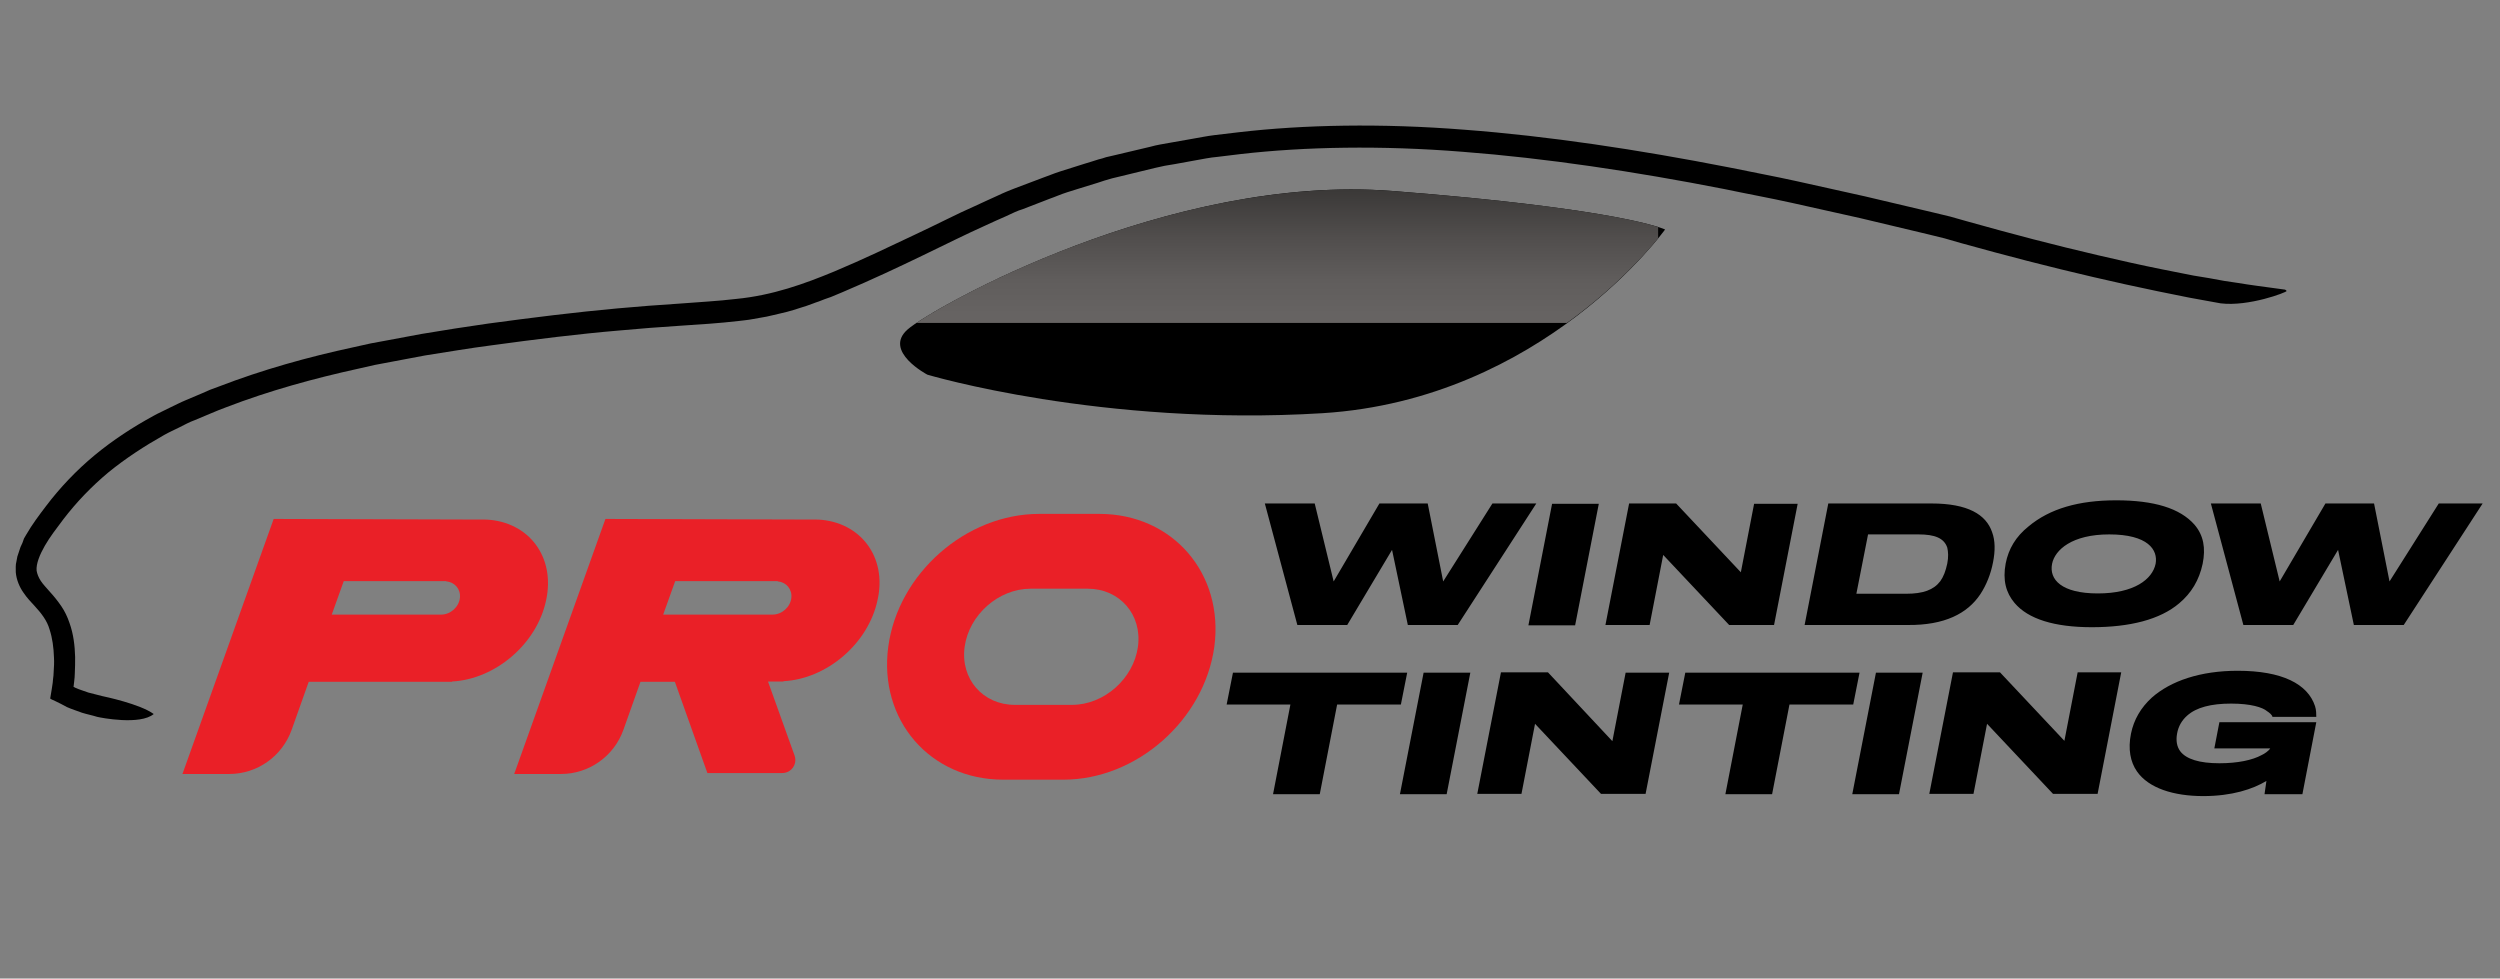
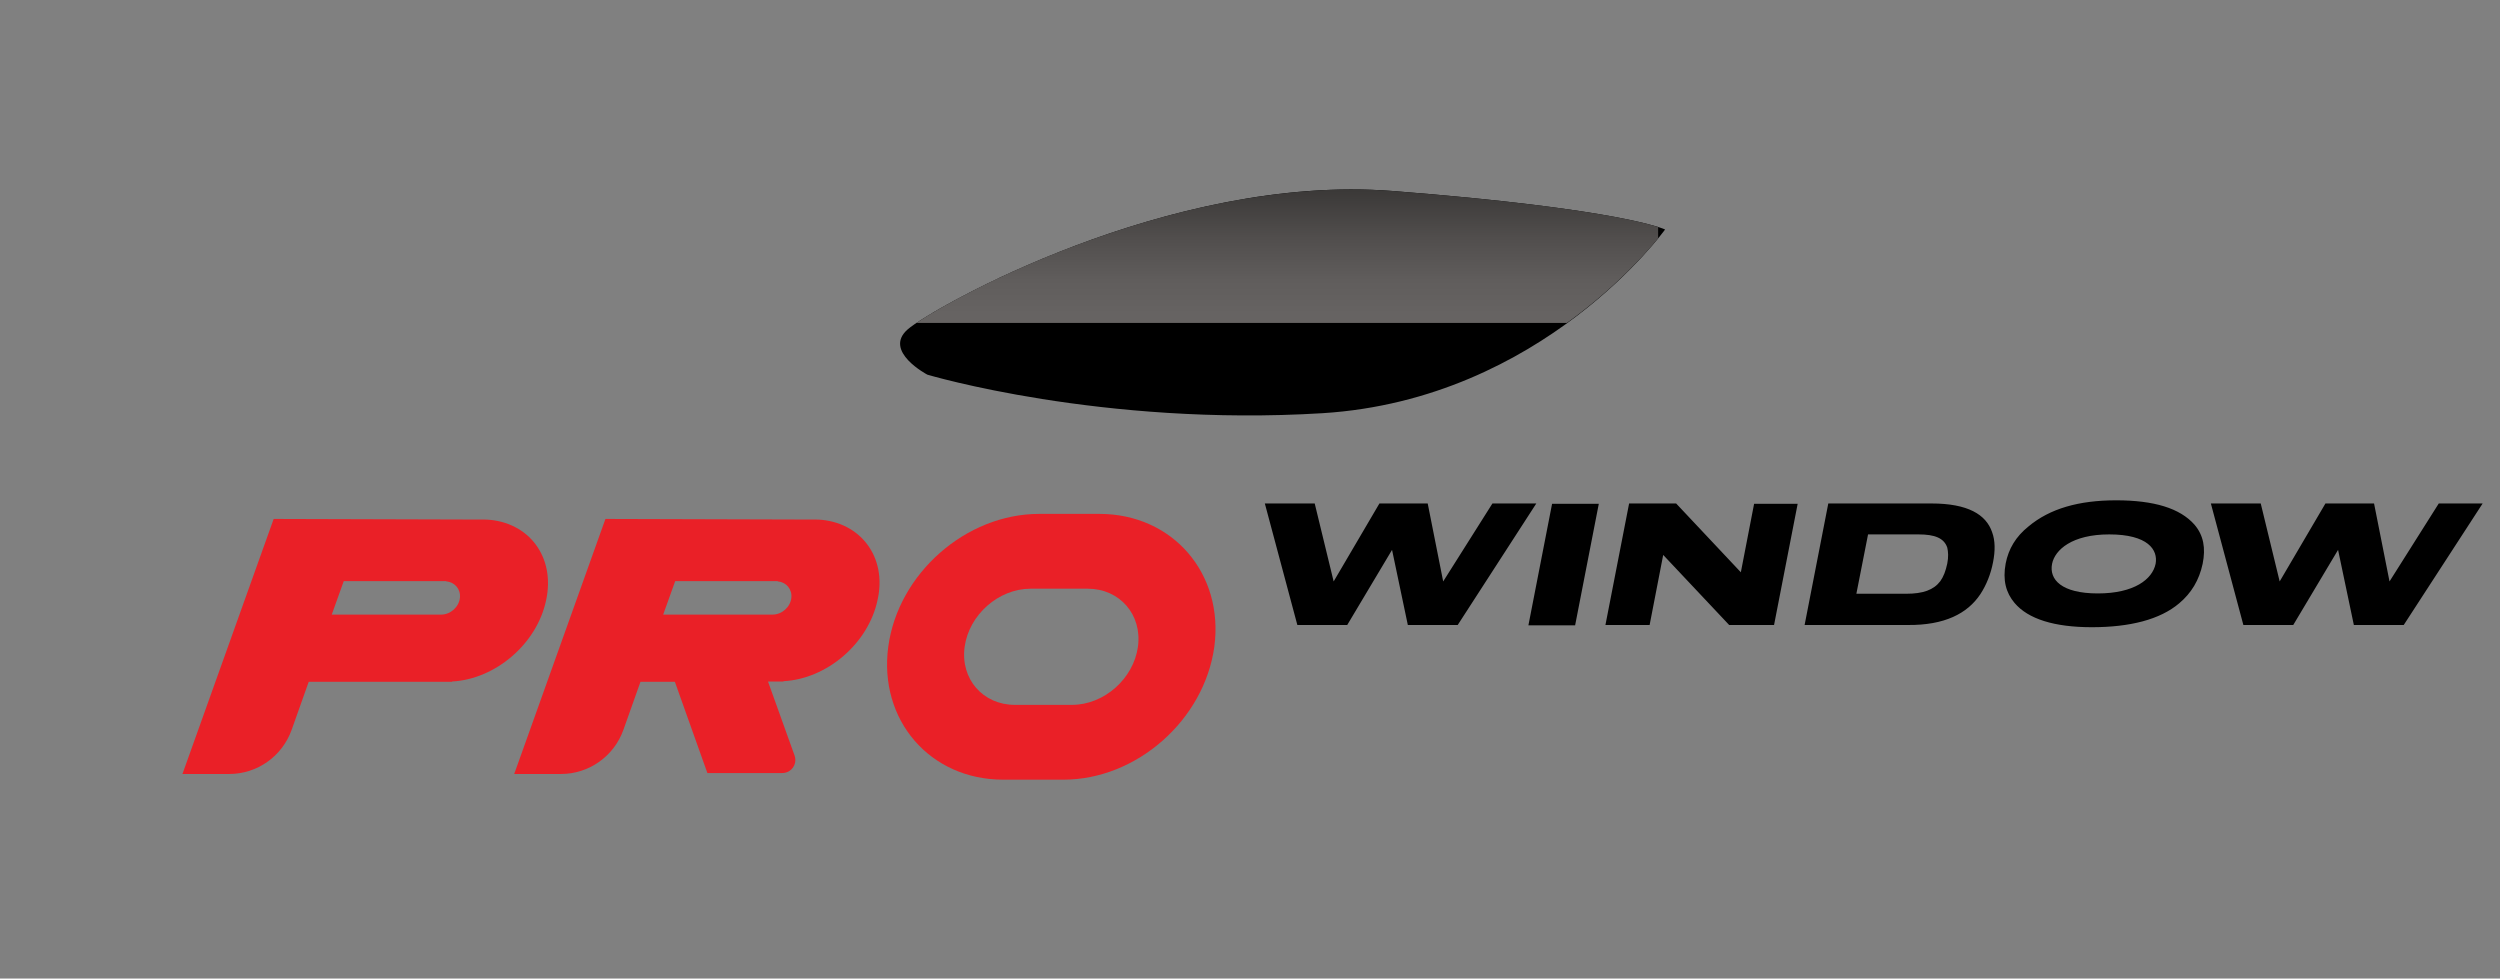
<svg xmlns="http://www.w3.org/2000/svg" xmlns:xlink="http://www.w3.org/1999/xlink" version="1.1" id="Layer_1" x="0px" y="0px" viewBox="0 0 792 310" style="enable-background:new 0 0 792 310;" xml:space="preserve">
  <rect x="0" y="0" width="792" height="310" fill="#808080" stroke="none" />
  <style type="text/css">
	.st0{fill:#EA2027;}
	.st1{clip-path:url(#SVGID_2_);}
	.st2{clip-path:url(#SVGID_4_);fill:url(#SVGID_5_);}
	.st3{clip-path:url(#SVGID_4_);fill:url(#SVGID_6_);}
</style>
  <g>
    <g>
      <g>
        <g>
          <path class="st0" d="M259.2,164.6l-67.4-0.2l-28.9,80.8h14.8c8.9,0,16.8-5.6,19.8-14l5.4-15.2h10.9l10.3,28.9h23.7      c2.9,0,4.9-2.8,3.9-5.6l-8.4-23.4h4.9l0-0.1c13.7-0.7,26.9-11.9,29.8-25.7C281.1,176.5,272.6,165.3,259.2,164.6 M250.7,189.4      c-0.3,2.9-3,5.3-5.9,5.3c-0.1,0-0.2,0-0.3,0l0,0h-34.4l3.8-10.6h32.5l0,0.1C249.1,184.4,251,186.7,250.7,189.4" />
          <path class="st0" d="M154.1,164.6l-67.4-0.2l-28.9,80.8h14.8c8.9,0,16.8-5.6,19.8-14l5.4-15.2h45.4l0-0.1      c13.7-0.7,26.9-11.9,29.8-25.7C176,176.5,167.6,165.3,154.1,164.6 M145.7,189.4c-0.3,2.9-3,5.3-5.9,5.3c-0.1,0-0.2,0-0.3,0l0,0      h-34.4l3.8-10.6h32.5l0,0.1C144.1,184.4,146,186.7,145.7,189.4" />
          <path class="st0" d="M336.9,247h-19.1c-23.2,0-39.5-18.9-36.4-42.1c3.1-23.2,24.6-42.1,47.8-42.1h19.1      c23.2,0,39.5,18.9,36.4,42.1C381.5,228.1,360.1,247,336.9,247 M326.5,186.5c-10.2,0-19.5,8.3-20.9,18.4      c-1.4,10.2,5.8,18.4,15.9,18.4h18.1c10.2,0,19.5-8.3,20.9-18.4c1.4-10.2-5.8-18.4-15.9-18.4H326.5z" />
          <path d="M293.8,118.7c0,0-14.1-7.4-6.3-14.3c7.8-6.9,83-49.4,153.6-43.9c72.9,5.7,86.4,12.2,86.4,12.2s-38.6,53.8-108.5,58.2      C349.1,135.2,293.8,118.7,293.8,118.7" />
          <g>
            <defs>
              <polyline id="SVGID_1_" points="290.3,102.3 525.3,102.3 525.3,60 290.3,60 290.3,102.3       " />
            </defs>
            <clipPath id="SVGID_2_">
              <use xlink:href="#SVGID_1_" style="overflow:visible;" />
            </clipPath>
            <g class="st1">
              <defs>
                <path id="SVGID_3_" d="M525.3,75.5v-3.6c-6-1.9-26.5-6.9-84.2-11.4c-65.5-5.1-134.8,31-150.9,41.8h206.2         C511.5,91.4,521.3,80.4,525.3,75.5" />
              </defs>
              <clipPath id="SVGID_4_">
                <use xlink:href="#SVGID_3_" style="overflow:visible;" />
              </clipPath>
              <linearGradient id="SVGID_5_" gradientUnits="userSpaceOnUse" x1="7.497" y1="-149.276" x2="8.202" y2="-149.276" gradientTransform="matrix(0 -85.294 -85.294 0 -12373.85 738.872)">
                <stop offset="0" style="stop-color:#FFFFFF" />
                <stop offset="0.174" style="stop-color:#EEECEC" />
                <stop offset="0.42" style="stop-color:#D0CDCD" />
                <stop offset="0.708" style="stop-color:#A6A1A1" />
                <stop offset="1" style="stop-color:#787272" />
              </linearGradient>
              <path class="st2" d="M426.7,60c-60.9,0.5-121.6,32.3-136.5,42.3h0C305.2,92.3,365.8,60.5,426.7,60" />
              <linearGradient id="SVGID_6_" gradientUnits="userSpaceOnUse" x1="7.497" y1="-149.855" x2="8.202" y2="-149.855" gradientTransform="matrix(0 -85.294 -85.294 0 -12373.85 738.872)">
                <stop offset="0" style="stop-color:#666362" />
                <stop offset="0.177" style="stop-color:#605D5C" />
                <stop offset="0.412" style="stop-color:#504D4C" />
                <stop offset="0.681" style="stop-color:#383635" />
                <stop offset="0.973" style="stop-color:#171616" />
                <stop offset="1" style="stop-color:#141212" />
              </linearGradient>
              <path class="st3" d="M428.4,60H428c-0.4,0-0.9,0-1.3,0c-60.9,0.5-121.6,32.3-136.4,42.3h206.2c15-10.9,24.8-21.9,28.8-26.8        v-3.6c-6-1.9-26.5-6.9-84.2-11.4C436.9,60.2,432.7,60,428.4,60" />
            </g>
          </g>
          <path d="M786.5,159.5h-13.9L757,184.2l-4.9-24.7h-15.4l-14.5,24.7l-6-24.7h-15.8l10.3,38.5h15.8l14.2-23.8l5,23.8h15.8      L786.5,159.5z M664.6,188c-11.5,0-15.5-4.4-14.5-9.4c0.9-4.4,6.3-9.3,18.1-9.3c12.3,0,15.5,4.9,14.7,9.3      C681.9,183.5,676.1,188,664.6,188z M670.4,158.5c-11.8,0-21,2.6-27.8,8.3c-4,3.2-6.3,7.1-7.2,11.7c-1,5.3,0.1,9.3,2.8,12.5      c4.3,5.1,12.6,7.7,24.5,7.7c12,0,21.6-2.4,27.7-7.6c3.8-3.2,6.3-7.3,7.4-12.5c1-5,0.3-9-2.6-12.4      C690.6,161,682.4,158.5,670.4,158.5z M614.7,184.1c-2.1,2.8-5.5,4-10.8,4h-15.8l3.7-18.8h16c5.2,0,8.1,1.2,9.1,4.2      c0.3,1.3,0.4,3,0,5C616.4,180.9,615.7,182.7,614.7,184.1z M627.4,188.2c1.9-2.9,3.3-6.4,4-10.1c0.7-3.6,0.7-6.8-0.3-9.5      c-1.9-5.6-7.7-9.1-19.2-9.1h-32.7l-7.5,38.5h32.7C616,198.1,623.3,194.4,627.4,188.2z M562,198.1l7.5-38.5h-13.8l-4.2,21.7      L531,159.5h-14.9l-7.5,38.5h14l4.3-22.2l20.9,22.2H562z M499,198.1l7.5-38.5h-14.8l-7.5,38.5H499z M486.7,159.5h-13.9      l-15.6,24.7l-4.9-24.7H437l-14.5,24.7l-6-24.7h-15.8l10.3,38.5h15.8l14.2-23.8l5,23.8h15.8L486.7,159.5z" />
-           <path d="M729.4,251.6l4.4-22.8h-30.7l-1.6,8.3h17.7c-0.5,0.8-1.8,1.7-2.7,2.1c-2.9,1.6-7.6,2.6-13.4,2.6      c-6.3,0-10.5-1.3-12.4-3.8c-1.1-1.5-1.4-3.4-1-5.6c0.4-2.3,1.5-4.2,3.2-5.7c2.9-2.6,7.6-3.8,13.9-3.8c6.3,0,10,1.2,11.4,2.4      c0.8,0.5,1.7,1.3,1.7,1.8h13.9c0-0.8,0-2.2-0.4-3.4c-2.3-7-10.4-11.2-24.5-11.2c-11.8,0-21.2,3.2-27.2,8.5      c-3.5,3.2-5.7,7-6.6,11.4c-1,4.9-0.2,9,1.9,12c3.7,5.3,11.6,7.8,21,7.8c9.1,0,15.7-2.2,20-4.8l-0.6,4.2H729.4z M664.5,251.6      L672,213h-13.8l-4.2,21.7L633.6,213h-14.9l-7.5,38.5h14l4.3-22.2l20.9,22.2H664.5z M601.6,251.6l7.5-38.5h-14.8l-7.5,38.5H601.6      z M587.1,223.2l2-10.1h-55.2l-2,10.1h20.2l-5.5,28.4h14.8l5.5-28.4H587.1z M521.3,251.6l7.5-38.5h-13.8l-4.2,21.7L490.4,213      h-14.9l-7.5,38.5h14l4.3-22.2l20.9,22.2H521.3z M458.3,251.6l7.5-38.5H451l-7.5,38.5H458.3z M443.8,223.2l2-10.1h-55.2l-2,10.1      h20.2l-5.5,28.4h14.8l5.5-28.4H443.8z" />
          <path d="M23.4,217.5L23.4,217.5L23.4,217.5C23.4,217.5,23.5,217.5,23.4,217.5" />
-           <path d="M723.5,91.7c-1.4-0.2-2.9-0.4-4.4-0.6c-1.7-0.2-7.2-1-7.2-1s-5.6-0.9-7.2-1.1c-3.2-0.6-6.5-1.2-9.8-1.7      c-6.6-1.3-13.3-2.6-20-4.1c-13.5-3-27.4-6.4-41.3-10.2c-3.5-1-7-1.9-10.5-2.9l-5.3-1.5l-5.4-1.3c-7.2-1.7-14.4-3.4-21.6-5.1      c-7.2-1.6-14.4-3.2-21.6-4.8c-7.2-1.6-14.4-2.9-21.6-4.4c-28.7-5.6-57.1-9.9-83.6-11.9c-26.5-2.1-51-1.6-71.6,0.8      c-2.6,0.3-5.1,0.6-7.6,0.9c-2.5,0.3-4.8,0.8-7.2,1.2c-2.3,0.4-4.6,0.8-6.8,1.2c-2.2,0.4-4.3,0.7-6.4,1.3      c-4.1,1-7.9,1.9-11.4,2.7c-0.9,0.2-1.7,0.4-2.6,0.6c-0.8,0.3-1.6,0.5-2.4,0.7c-1.6,0.5-3.1,1-4.5,1.4c-2.8,0.9-5.4,1.7-7.6,2.4      c-2.2,0.7-4,1.5-5.5,2c-3,1.1-4.5,1.7-4.5,1.7s-1.6,0.6-4.5,1.7c-0.7,0.3-1.6,0.6-2.5,1c-0.9,0.4-1.9,0.8-2.9,1.3      c-2.1,1-4.5,2-7.2,3.3c-5.5,2.4-11.8,5.7-19.3,9.2c-7.4,3.5-15.9,7.6-25.2,11.5c-9.4,3.9-19.6,7.6-31.1,8.7      c-5.8,0.7-11.9,1-18.2,1.5c-6.3,0.4-12.8,0.9-19.4,1.5c-13.2,1.2-26.9,2.9-40.9,4.8c-7,1-14.1,2.1-21.2,3.3      c-3.6,0.7-7.1,1.3-10.7,2c-1.8,0.3-3.6,0.7-5.4,1l-5.4,1.2c-14.4,3.1-28.8,7.1-42.8,12.5c-1.8,0.6-3.5,1.3-5.2,2.1l-5.2,2.2      c-1.7,0.7-3.4,1.6-5.1,2.4c-1.7,0.9-3.4,1.6-5,2.5c-6.6,3.6-12.9,7.7-18.7,12.5c-5.8,4.8-11,10.3-15.4,16.1      c-2.2,2.9-4.4,5.8-6.3,9.1l-0.7,1.2L7.1,172l-0.6,1.3c-0.2,0.5-0.3,1-0.5,1.5l-0.5,1.5l-0.3,1.6c-0.3,1-0.2,2.3-0.2,3.4      c0.2,2.4,1.2,4.7,2.4,6.4c1.2,1.8,2.5,3.1,3.6,4.3c1.2,1.3,2.1,2.4,2.9,3.6c0.8,1.2,1.4,2.4,1.8,3.8c0.9,2.7,1.3,5.8,1.4,8.9      c0.1,1.5,0,3.1-0.1,4.6c0,0.8-0.1,1.5-0.2,2.3l-0.1,1.1l-0.3,2l-0.4,2.4c0,0.2-0.1,0.4-0.1,0.6l0.5,0.3l1.1,0.5      c1.2,0.6,2.5,1.2,3.7,1.9c1.6,0.7,3.2,1.2,4.8,1.8c1.6,0.5,3.2,0.8,4.8,1.3c1.2,0.3,13.6,2.7,17.9-0.9      c-4.4-3.2-15.5-5.5-16.4-5.7c-1.4-0.4-2.9-0.7-4.3-1.1c-1.3-0.5-2.8-0.9-4.1-1.5c-0.4-0.2-0.5-0.3-0.6-0.3l0,0l0,0      c0,0-0.1,0,0,0l0.2-1.7c0.1-0.9,0.2-1.7,0.2-2.6c0.1-1.7,0.1-3.5,0.1-5.2c-0.1-3.5-0.5-7.2-1.8-10.8c-0.6-1.8-1.5-3.7-2.6-5.3      c-1.1-1.6-2.3-3.1-3.5-4.4c-1.1-1.3-2.3-2.5-3-3.6c-0.7-1.1-1.1-2.1-1.3-3.2c-0.2-2.2,1-5.1,2.6-7.9c1.6-2.8,3.7-5.5,5.8-8.3      c4.2-5.5,9-10.5,14.4-15c5.4-4.4,11.4-8.3,17.6-11.8c1.6-0.9,3.2-1.6,4.8-2.4c1.6-0.8,3.2-1.7,4.9-2.3l5-2.1      c1.7-0.7,3.3-1.4,5-2c13.5-5.2,27.7-9.1,41.8-12.2l5.3-1.2c1.8-0.3,3.5-0.7,5.3-1c3.5-0.7,7.1-1.3,10.6-2c7.1-1.1,14-2.3,21-3.2      c13.9-1.9,27.5-3.6,40.5-4.7c6.5-0.6,12.9-1.1,19.2-1.5c6.3-0.4,12.4-0.8,18.5-1.5c1.5-0.2,3-0.3,4.5-0.6c1.5-0.3,3-0.5,4.5-0.8      c1.5-0.3,2.9-0.7,4.3-1c1.4-0.3,2.9-0.7,4.2-1.1c1.4-0.4,2.7-0.9,4.1-1.3c1.3-0.4,2.6-1,3.9-1.4c1.3-0.5,2.5-1,3.8-1.4      c1.2-0.5,2.4-1,3.6-1.5c19.1-8.1,34.1-16.1,44.8-20.9c2.6-1.2,5-2.3,7.1-3.2c1-0.5,2-0.9,2.8-1.3c0.9-0.4,1.7-0.7,2.4-0.9      c2.9-1.1,4.4-1.7,4.4-1.7s1.5-0.6,4.4-1.7c1.5-0.5,3.2-1.3,5.4-2c2.1-0.7,4.6-1.4,7.4-2.3c1.4-0.4,2.9-0.9,4.4-1.4      c0.8-0.2,1.6-0.5,2.4-0.7c0.8-0.2,1.7-0.4,2.5-0.6c3.4-0.8,7.1-1.7,11.1-2.7c2-0.5,4.1-0.9,6.2-1.2c2.1-0.4,4.3-0.8,6.6-1.2      c2.3-0.4,4.6-0.9,7-1.1c2.4-0.3,4.9-0.6,7.4-0.9c20.2-2.3,44.3-2.8,70.4-0.7c26.1,2,54.2,6.2,82.8,11.8      c7.1,1.5,14.3,2.8,21.5,4.4c7.2,1.6,14.3,3.2,21.5,4.8c7.1,1.7,14.3,3.4,21.4,5.1l5.3,1.3l5.2,1.5c3.5,1,7.1,1.9,10.6,2.9      c14.1,3.8,28,7.2,41.6,10.2c6.8,1.5,13.6,2.9,20.2,4.2c3.3,0.6,6.6,1.2,9.9,1.8c8.9,1.1,20.9-3.5,20.9-3.9      C724.2,91.8,723.8,91.7,723.5,91.7" />
        </g>
      </g>
    </g>
  </g>
</svg>